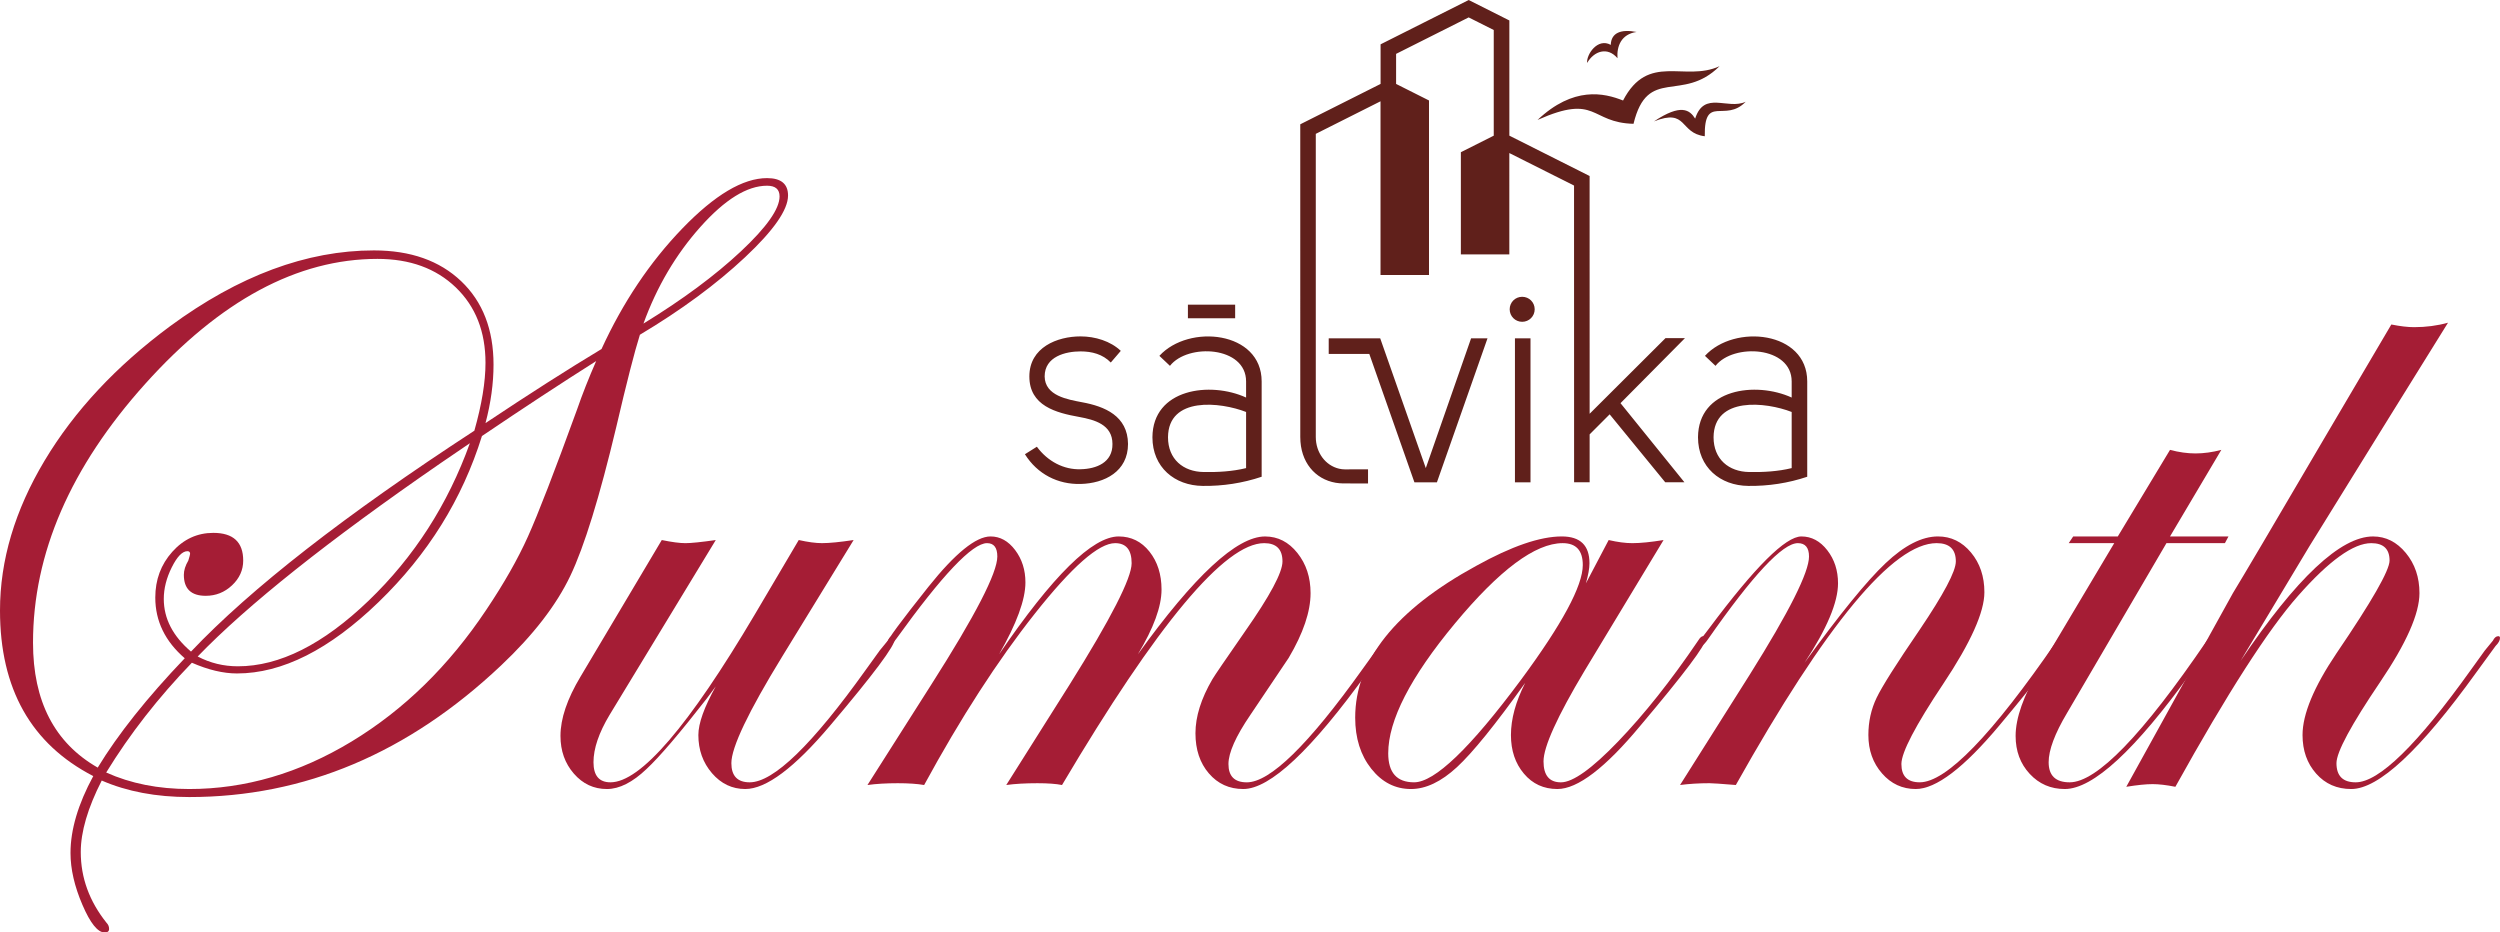
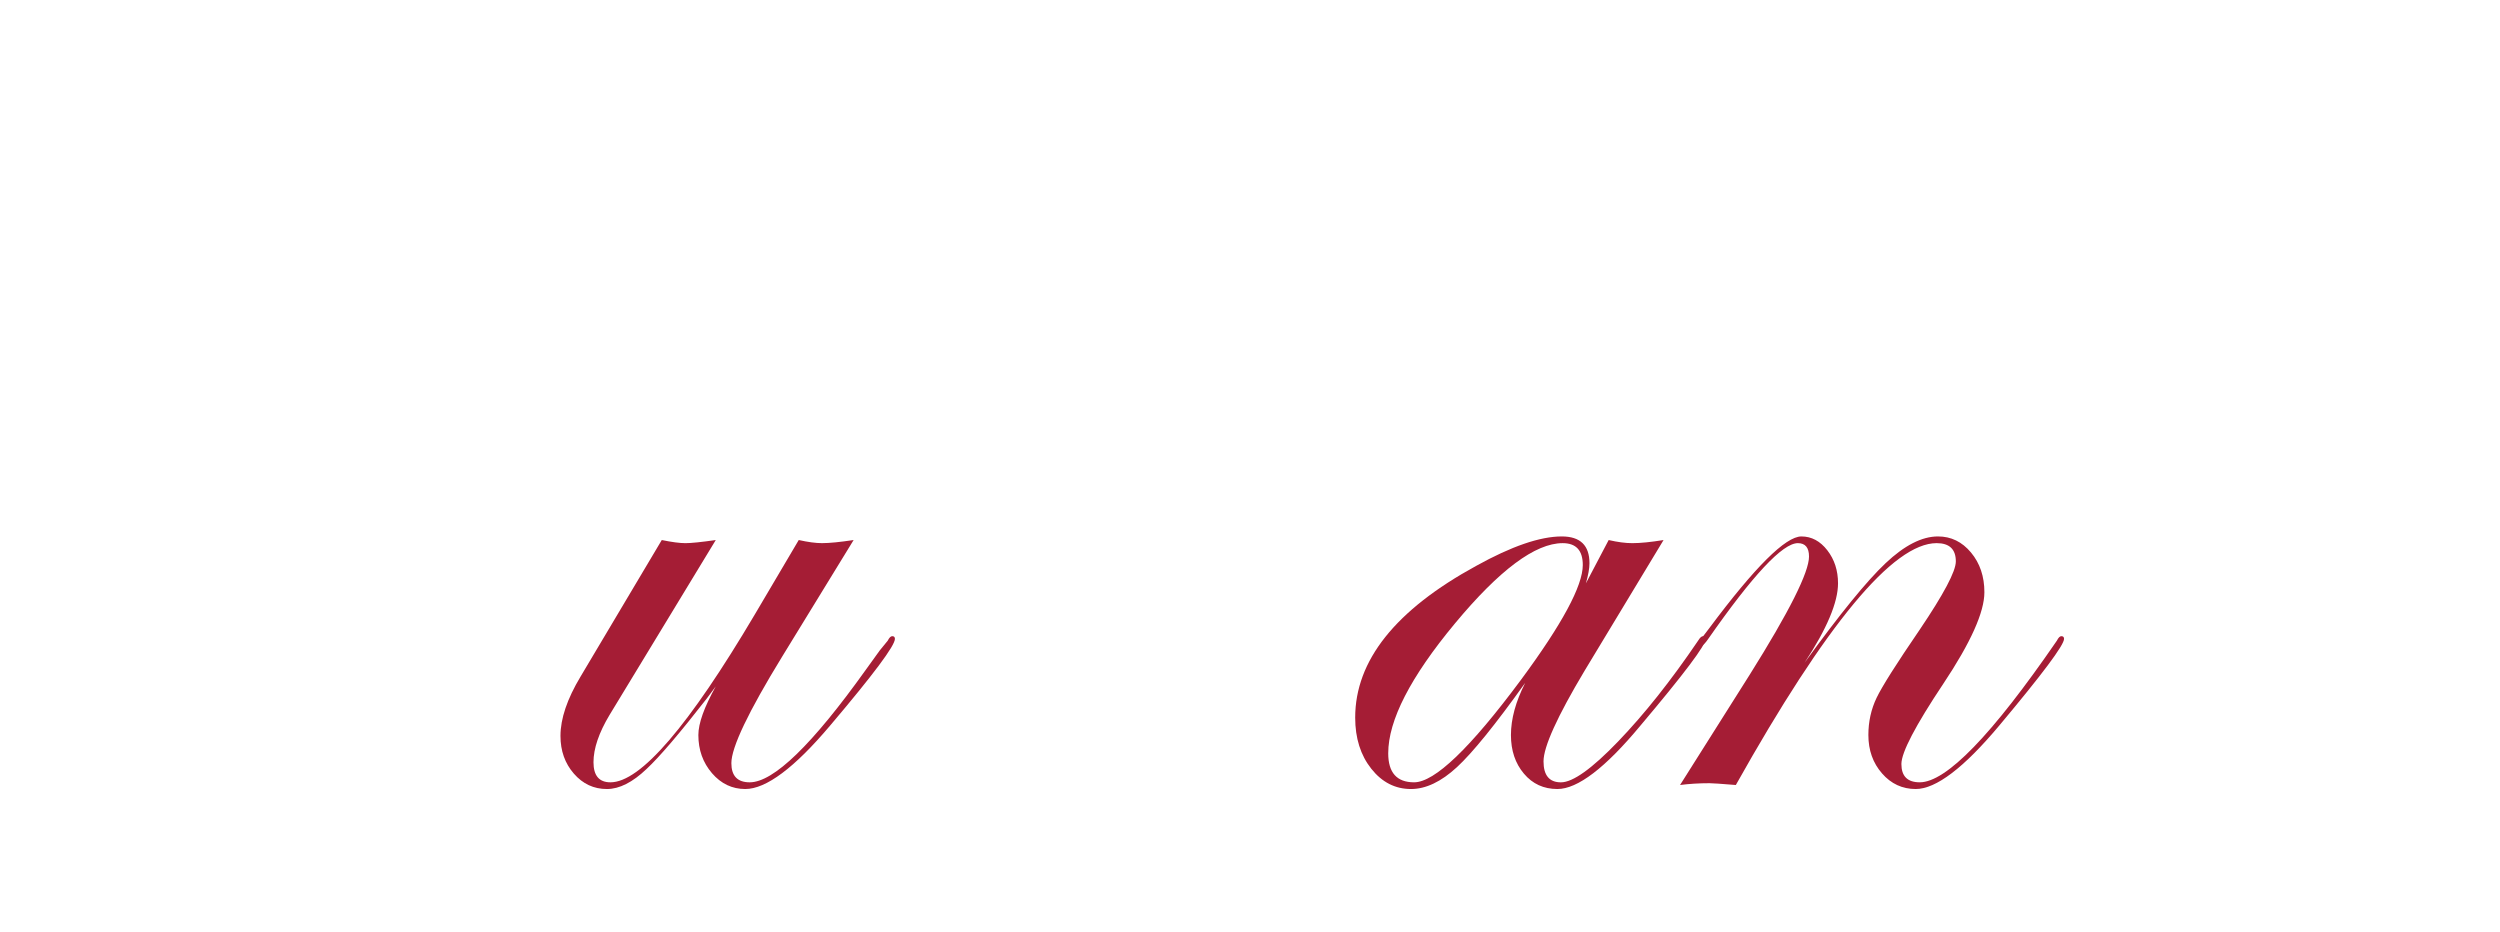
<svg xmlns="http://www.w3.org/2000/svg" version="1.1" id="Layer_1" x="0px" y="0px" width="261.48px" height="97.53px" viewBox="0 0 261.48 97.53" xml:space="preserve">
  <g>
    <g>
-       <path fill="#A51D35" d="M82.423,20.45c0,1.493-1.501,3.648-4.504,6.464c-3.003,2.816-6.667,5.516-10.991,8.098    c-0.56,1.773-1.385,4.994-2.474,9.661c-1.743,7.313-3.345,12.501-4.808,15.565c-1.463,3.066-3.873,6.186-7.233,9.359    c-9.708,9.178-20.583,13.768-32.624,13.768c-3.454,0-6.504-0.576-9.148-1.727c-1.463,2.867-2.193,5.359-2.193,7.479    c0,2.68,0.895,5.143,2.684,7.385c0.187,0.188,0.28,0.406,0.28,0.654c0,0.25-0.156,0.373-0.467,0.373    c-0.721,0-1.496-0.965-2.325-2.896c-0.83-1.932-1.245-3.74-1.245-5.422c0-2.43,0.793-5.111,2.38-8.039    C3.251,77.811,0,72.039,0,63.855c0-5.258,1.556-10.484,4.667-15.682c3.111-5.196,7.482-9.879,13.115-14.049    c7.188-5.289,14.297-7.934,21.329-7.934c3.827,0,6.868,1.073,9.124,3.22c2.256,2.147,3.384,5.057,3.384,8.728    c0,1.961-0.28,3.999-0.84,6.114c4.574-3.049,8.618-5.631,12.135-7.747c2.24-4.885,5.056-9.085,8.447-12.602    c3.392-3.516,6.348-5.274,8.868-5.274C81.691,18.63,82.423,19.236,82.423,20.45z M50.779,37.952c0-3.267-1.035-5.896-3.104-7.888    c-2.07-1.99-4.8-2.986-8.191-2.986c-8.37,0-16.468,4.356-24.293,13.067C7.366,48.858,3.453,57.883,3.453,67.217    c0,6.131,2.256,10.486,6.768,13.068c2.116-3.484,5.149-7.297,9.102-11.436c-2.054-1.773-3.081-3.889-3.081-6.348    c0-1.865,0.591-3.461,1.774-4.783c1.182-1.322,2.613-1.984,4.293-1.984c2.085,0,3.128,0.965,3.128,2.895    c0,0.996-0.39,1.859-1.167,2.59c-0.778,0.732-1.696,1.098-2.754,1.098c-1.524,0-2.287-0.73-2.287-2.193    c0-0.467,0.155-0.965,0.467-1.494c0.124-0.404,0.187-0.637,0.187-0.701c0-0.186-0.093-0.279-0.279-0.279    c-0.53,0-1.074,0.561-1.634,1.68c-0.561,1.121-0.84,2.227-0.84,3.314c0,2.055,0.948,3.891,2.847,5.508    c6.254-6.596,16.133-14.297,29.637-23.104C50.39,42.309,50.779,39.944,50.779,37.952z M62.354,37.766    c-3.64,2.303-7.623,4.917-11.947,7.841c-2.054,6.597-5.656,12.386-10.805,17.362c-5.15,4.979-10.09,7.469-14.819,7.469    c-1.431,0-3.003-0.373-4.714-1.121c-3.516,3.641-6.503,7.469-8.961,11.482c2.551,1.15,5.445,1.727,8.682,1.727    c5.849,0,11.512-1.656,16.988-4.971s10.175-7.91,14.095-13.791c1.836-2.738,3.283-5.281,4.341-7.633    c1.058-2.348,2.77-6.773,5.134-13.278C60.907,41.235,61.576,39.539,62.354,37.766z M49.146,46.354l-3.08,2.101    c-11.73,8.091-20.194,14.827-25.39,20.21c1.307,0.684,2.707,1.025,4.2,1.025c4.355,0,8.914-2.287,13.675-6.859    C43.312,58.256,46.843,52.764,49.146,46.354z M81.536,20.544c0-0.747-0.436-1.12-1.307-1.12c-2.085,0-4.41,1.439-6.978,4.316    c-2.567,2.879-4.551,6.247-5.951,10.104c4.107-2.52,7.507-5.04,10.198-7.561S81.536,21.851,81.536,20.544z" />
      <path fill="#A51D35" d="M93.601,66.82c0,0.717-2.258,3.738-6.774,9.066c-3.738,4.426-6.697,6.639-8.878,6.639    c-1.371,0-2.532-0.553-3.481-1.656c-0.95-1.105-1.425-2.436-1.425-3.992c0-1.213,0.606-2.908,1.82-5.086l-0.934,1.26    c-2.863,3.672-4.963,6.131-6.301,7.375c-1.463,1.398-2.847,2.1-4.154,2.1c-1.369,0-2.52-0.537-3.453-1.611    c-0.934-1.072-1.4-2.387-1.4-3.943c0-1.805,0.7-3.873,2.101-6.207l8.494-14.281c1.058,0.217,1.882,0.326,2.474,0.326    c0.591,0,1.648-0.109,3.174-0.326L63.754,74.777c-1.12,1.867-1.68,3.518-1.68,4.947c0,1.4,0.591,2.1,1.773,2.1    c3.143,0,8.183-5.863,15.122-17.594l4.573-7.748c0.964,0.217,1.773,0.326,2.427,0.326c0.777,0,1.883-0.109,3.314-0.326    l-7.468,12.182c-3.547,5.787-5.32,9.506-5.32,11.154c0,1.338,0.639,2.006,1.916,2.006c2.492,0,6.543-3.926,12.151-11.779    l1.449-2.01l0.841-1.029c0.156-0.311,0.312-0.467,0.468-0.467C93.508,66.539,93.601,66.633,93.601,66.82z" />
-       <path fill="#A51D35" d="M145.5,66.82c-0.031,0.094-0.186,0.342-0.465,0.748l-2.01,2.758c-5.857,8.133-10.188,12.199-12.99,12.199    c-1.465,0-2.664-0.545-3.598-1.635c-0.936-1.088-1.402-2.488-1.402-4.199c0-1.742,0.591-3.625,1.773-5.648    c0.217-0.373,1.354-2.037,3.406-4.994c2.615-3.732,3.922-6.176,3.922-7.326c0-1.275-0.639-1.914-1.914-1.914    c-4.107,0-11.155,8.432-21.143,25.297c-0.623-0.125-1.479-0.188-2.567-0.188c-1.276,0-2.365,0.063-3.267,0.188l6.627-10.502    c4.325-6.906,6.487-11.139,6.487-12.695c0-1.4-0.576-2.1-1.727-2.1c-1.712,0-4.512,2.459-8.401,7.375s-7.747,10.891-11.574,17.922    c-0.716-0.125-1.634-0.188-2.754-0.188c-1.213,0-2.271,0.063-3.174,0.188l6.675-10.502c4.604-7.219,6.907-11.684,6.907-13.395    c0-0.934-0.359-1.4-1.076-1.4c-1.528,0-4.692,3.338-9.494,10.012c-0.312,0.436-0.562,0.652-0.748,0.652    c-0.124-0.029-0.187-0.123-0.187-0.279c0-0.279,1.433-2.221,4.301-5.822c2.805-3.508,4.971-5.264,6.498-5.264    c0.997,0,1.854,0.477,2.57,1.424c0.717,0.951,1.076,2.078,1.076,3.385c0,1.805-0.918,4.311-2.754,7.514    c5.601-8.215,9.77-12.322,12.508-12.322c1.308,0,2.381,0.531,3.221,1.588c0.84,1.059,1.261,2.381,1.261,3.967    c0,1.773-0.825,4.031-2.474,6.768c5.911-8.215,10.345-12.322,13.302-12.322c1.338,0,2.465,0.576,3.383,1.729    c0.918,1.15,1.377,2.551,1.377,4.199c0,1.93-0.762,4.186-2.287,6.768c-0.031,0.031-1.369,2.023-4.014,5.975    c-1.525,2.24-2.287,3.951-2.287,5.135c0,1.275,0.639,1.912,1.918,1.912c2.43,0,6.449-3.926,12.057-11.779l1.449-2.01l0.842-1.029    c0.156-0.311,0.311-0.467,0.467-0.467C145.408,66.539,145.5,66.633,145.5,66.82z" />
      <path fill="#A51D35" d="M178.404,66.82c0,0.654-2.273,3.676-6.822,9.066c-3.676,4.426-6.572,6.639-8.691,6.639    c-1.434,0-2.602-0.537-3.504-1.611c-0.904-1.072-1.355-2.418-1.355-4.037c0-1.68,0.498-3.5,1.494-5.459    c-3.111,4.355-5.492,7.297-7.141,8.82c-1.65,1.523-3.252,2.287-4.809,2.287c-1.648,0-3.033-0.709-4.152-2.123    c-1.121-1.416-1.682-3.197-1.682-5.346c0-5.973,4.217-11.262,12.648-15.867c3.703-2.055,6.689-3.082,8.961-3.082    c1.93,0,2.895,0.934,2.895,2.801c0,0.529-0.125,1.23-0.373,2.102l2.381-4.527c0.932,0.217,1.756,0.326,2.473,0.326    c0.84,0,1.93-0.109,3.268-0.326l-8.262,13.674c-2.863,4.793-4.293,7.951-4.293,9.475c0,1.463,0.607,2.193,1.822,2.193    c1.246,0,3.24-1.426,5.982-4.275c2.742-2.852,5.531-6.365,8.365-10.543c0.188-0.311,0.359-0.467,0.516-0.467    C178.311,66.539,178.404,66.633,178.404,66.82z M165.547,59.096c0-1.525-0.701-2.287-2.102-2.287c-2.863,0-6.619,2.801-11.271,8.4    c-4.652,5.602-6.977,10.129-6.977,13.582c0,2.023,0.902,3.033,2.707,3.033c2.146,0,5.863-3.563,11.154-10.688    C163.383,65.287,165.547,61.273,165.547,59.096z" />
      <path fill="#A51D35" d="M215.883,66.82c0,0.654-2.26,3.676-6.775,9.066c-3.707,4.426-6.619,6.639-8.738,6.639    c-1.4,0-2.578-0.545-3.527-1.635c-0.951-1.088-1.426-2.426-1.426-4.014c0-1.398,0.287-2.697,0.863-3.896    c0.576-1.197,2.078-3.57,4.504-7.117c2.521-3.734,3.781-6.113,3.781-7.141c0-1.275-0.67-1.914-2.008-1.914    c-4.543,0-11.543,8.432-21.002,25.297c-1.525-0.125-2.443-0.188-2.754-0.188c-1.09,0-2.115,0.063-3.08,0.188l7.281-11.529    c4.137-6.596,6.207-10.717,6.207-12.367c0-0.934-0.391-1.4-1.168-1.4c-1.592,0-4.725,3.352-9.402,10.057    c-0.279,0.406-0.498,0.625-0.654,0.654c-0.156,0-0.25-0.094-0.279-0.279c0.029-0.156,0.092-0.281,0.186-0.375l0.889-1.168    c4.768-6.393,7.979-9.59,9.629-9.59c1.061,0,1.965,0.484,2.713,1.447c0.748,0.965,1.121,2.117,1.121,3.455    c0,1.99-1.166,4.76-3.5,8.307c3.672-5.07,6.494-8.541,8.471-10.408s3.805-2.801,5.484-2.801c1.369,0,2.52,0.561,3.453,1.682    c0.934,1.119,1.4,2.504,1.4,4.154c0,2.084-1.432,5.273-4.293,9.566c-2.926,4.389-4.387,7.188-4.387,8.402    c0,1.275,0.639,1.912,1.916,1.912c2.771,0,7.555-4.938,14.348-14.818c0.156-0.311,0.311-0.467,0.467-0.467    C215.789,66.539,215.883,66.633,215.883,66.82z" />
-       <path fill="#A51D35" d="M233.082,56.107l-0.375,0.701h-6.113l-10.408,17.783c-1.275,2.146-1.914,3.857-1.914,5.133    c0,1.4,0.732,2.1,2.197,2.1c2.836,0,7.617-4.938,14.348-14.818c0.219-0.311,0.406-0.467,0.561-0.467    c0.188,0,0.281,0.094,0.281,0.281c-0.031,0.094-0.188,0.342-0.467,0.748l-2.01,2.758c-5.855,8.133-10.264,12.199-13.223,12.199    c-1.465,0-2.688-0.529-3.668-1.588c-0.982-1.057-1.473-2.379-1.473-3.967c0-1.867,0.824-4.199,2.475-7l7.84-13.162h-4.76    l0.467-0.701h4.666l5.461-9.054c0.934,0.249,1.82,0.373,2.66,0.373c0.871,0,1.773-0.124,2.707-0.373l-5.367,9.054H233.082z" />
-       <path fill="#A51D35" d="M261.48,66.727c0,0.25-0.156,0.529-0.467,0.842l-2.01,2.758c-5.855,8.133-10.217,12.199-13.082,12.199    c-1.496,0-2.719-0.537-3.668-1.611c-0.951-1.072-1.426-2.418-1.426-4.037c0-2.176,1.182-5.023,3.547-8.541    c3.703-5.443,5.555-8.68,5.555-9.707c0-1.213-0.639-1.82-1.914-1.82c-1.867,0-4.418,1.836-7.654,5.508    c-3.111,3.516-7.391,10.174-12.834,19.975c-0.934-0.186-1.729-0.279-2.381-0.279c-0.686,0-1.604,0.094-2.754,0.279l6.861-12.414    c0.934-1.773,2.363-4.387,4.293-7.842c1.027-1.68,4.186-7.031,9.475-16.055l7.094-12.042c0.934,0.187,1.729,0.28,2.381,0.28    c1.244,0,2.428-0.155,3.547-0.467c-3.236,5.196-8.059,12.975-14.469,23.336c-0.186,0.313-2.598,4.326-7.234,12.043    c5.85-8.682,10.471-13.023,13.863-13.023c1.336,0,2.48,0.576,3.43,1.729c0.949,1.15,1.424,2.551,1.424,4.199    c0,2.148-1.369,5.244-4.107,9.289c-3.051,4.512-4.574,7.344-4.574,8.494c0,1.338,0.67,2.006,2.01,2.006    c2.43,0,6.449-3.926,12.059-11.779l1.449-2.01l0.842-1.027c0.154-0.313,0.342-0.469,0.559-0.469    C261.418,66.539,261.48,66.604,261.48,66.727z" />
    </g>
-     <path fill="#60201B" d="M172.992,12.698c3.535-1.406,2.635,1.226,5.314,1.553c-0.068-4.447,2.117-1.362,4.281-3.61   c-1.896,0.881-4.34-1.2-5.287,1.765C176.727,11.487,175.813,10.814,172.992,12.698 M171.17,3.343   c-1.613,0.235-2.084,1.504-1.994,2.747c-1.045-1.238-2.463-0.749-3.174,0.493c-0.098-0.854,1.084-2.661,2.471-1.89   C168.516,3.417,169.545,3.03,171.17,3.343z M130.331,48.96c-1.425,0.35-2.965,0.438-4.446,0.409   c-2.123-0.029-3.721-1.339-3.721-3.634c0.028-4.303,5.492-3.691,8.167-2.646V48.96z M130.331,39.893v1.687   c-3.749-1.716-9.767-0.931-9.796,4.156c0,3.139,2.326,5.058,5.261,5.087c2.094,0.028,4.187-0.292,6.163-0.959   c0-3.431,0-6.541,0-9.971c0-5.261-7.615-6.045-10.697-2.674l1.105,1.046C124.227,35.882,130.331,36.201,130.331,39.893z    M146.02,10.595v16.542h1.811V11.506L146.02,10.595z M156.232,16.008l-1.809,0.91v8.06h1.809V16.008z M140.059,49.023   c-1.426-0.332-2.438-1.683-2.438-3.317c0-9.897,0-21.542,0-31.707l6.77-3.404v17.83v0.341h0.342h4.389h0.34v-0.341V10.717v-0.208   l-0.189-0.095l-3.252-1.635V5.634l7.59-3.814l2.623,1.318V14.19l-3.25,1.635l-0.189,0.094v0.21v10.137v0.341h0.34h4.389h0.34   v-0.341V16.007l6.768,3.401c0,9.077,0.006,21.954,0.006,31.035h1.625v-5.01l2.094-2.097l5.813,7.106h2.008l-6.686-8.274   l6.742-6.802h-2.035l-7.936,7.912c0-6.954-0.002-17.708-0.002-24.659v-0.209l-0.189-0.095l-8.205-4.126V2.348V2.14l-0.189-0.094   l-3.91-1.968l-0.152-0.077l-0.152,0.077l-8.877,4.463l-0.189,0.095v0.209v3.933l-8.213,4.128l-0.188,0.096v0.207   c0,9.986,0.002,22.511,0.002,32.498c0,2.643,1.561,4.419,3.701,4.786c0.523,0.09,1.016,0.07,1.541,0.07h1.844v-1.472h-1.801   C140.84,49.091,140.484,49.123,140.059,49.023z M149.127,48.96l-4.768-13.573h-0.898h-0.816h-3.672v1.629h4.244l4.719,13.429h2.354   l5.291-15.058h-1.717L149.127,48.96z M158.451,35.387h1.627c0,6.687,0,8.371,0,15.058h-1.627V35.387z M157.9,32.349   c0,0.727,0.582,1.309,1.307,1.309c0.727,0,1.309-0.583,1.309-1.309c0-0.728-0.582-1.307-1.309-1.307   C158.482,31.042,157.9,31.622,157.9,32.349z M187.395,48.96c-1.426,0.35-2.967,0.438-4.449,0.409   c-2.121-0.029-3.721-1.339-3.721-3.634c0.031-4.303,5.496-3.691,8.17-2.646V48.96z M187.395,39.893v1.687   c-3.752-1.716-9.768-0.931-9.797,4.156c0,3.139,2.324,5.058,5.26,5.087c2.094,0.028,4.186-0.292,6.164-0.959   c0-3.431,0-6.541,0-9.971c0-5.261-7.617-6.045-10.697-2.674l1.104,1.046C181.289,35.882,187.395,36.201,187.395,39.893z    M108.449,46.724l-1.25,0.785c1.308,2.092,3.459,3.168,5.813,3.11c2.528-0.059,4.97-1.31,4.97-4.186   c-0.028-2.936-2.441-3.926-4.796-4.359c-1.512-0.291-3.896-0.669-3.924-2.704c0-2.093,2.21-2.617,3.75-2.617   c1.19,0,2.324,0.293,3.167,1.164l1.047-1.22c-1.075-1.019-2.674-1.513-4.214-1.513c-2.412,0-5.35,1.134-5.35,4.186   c0,3.08,2.792,3.808,5.233,4.243c1.569,0.29,3.459,0.785,3.459,2.82c0.028,1.947-1.687,2.616-3.343,2.646   C111.269,49.136,109.582,48.264,108.449,46.724z M129.187,31.865v1.425h-4.941v-1.425H129.187z M160.814,12.545   c6.273-2.795,5.443,0.292,10.039,0.404c1.473-6.08,5.078-2.128,9-6.027c-3.656,1.688-7.463-1.473-10.094,3.591   C167.758,9.712,164.57,9.005,160.814,12.545z" />
  </g>
</svg>